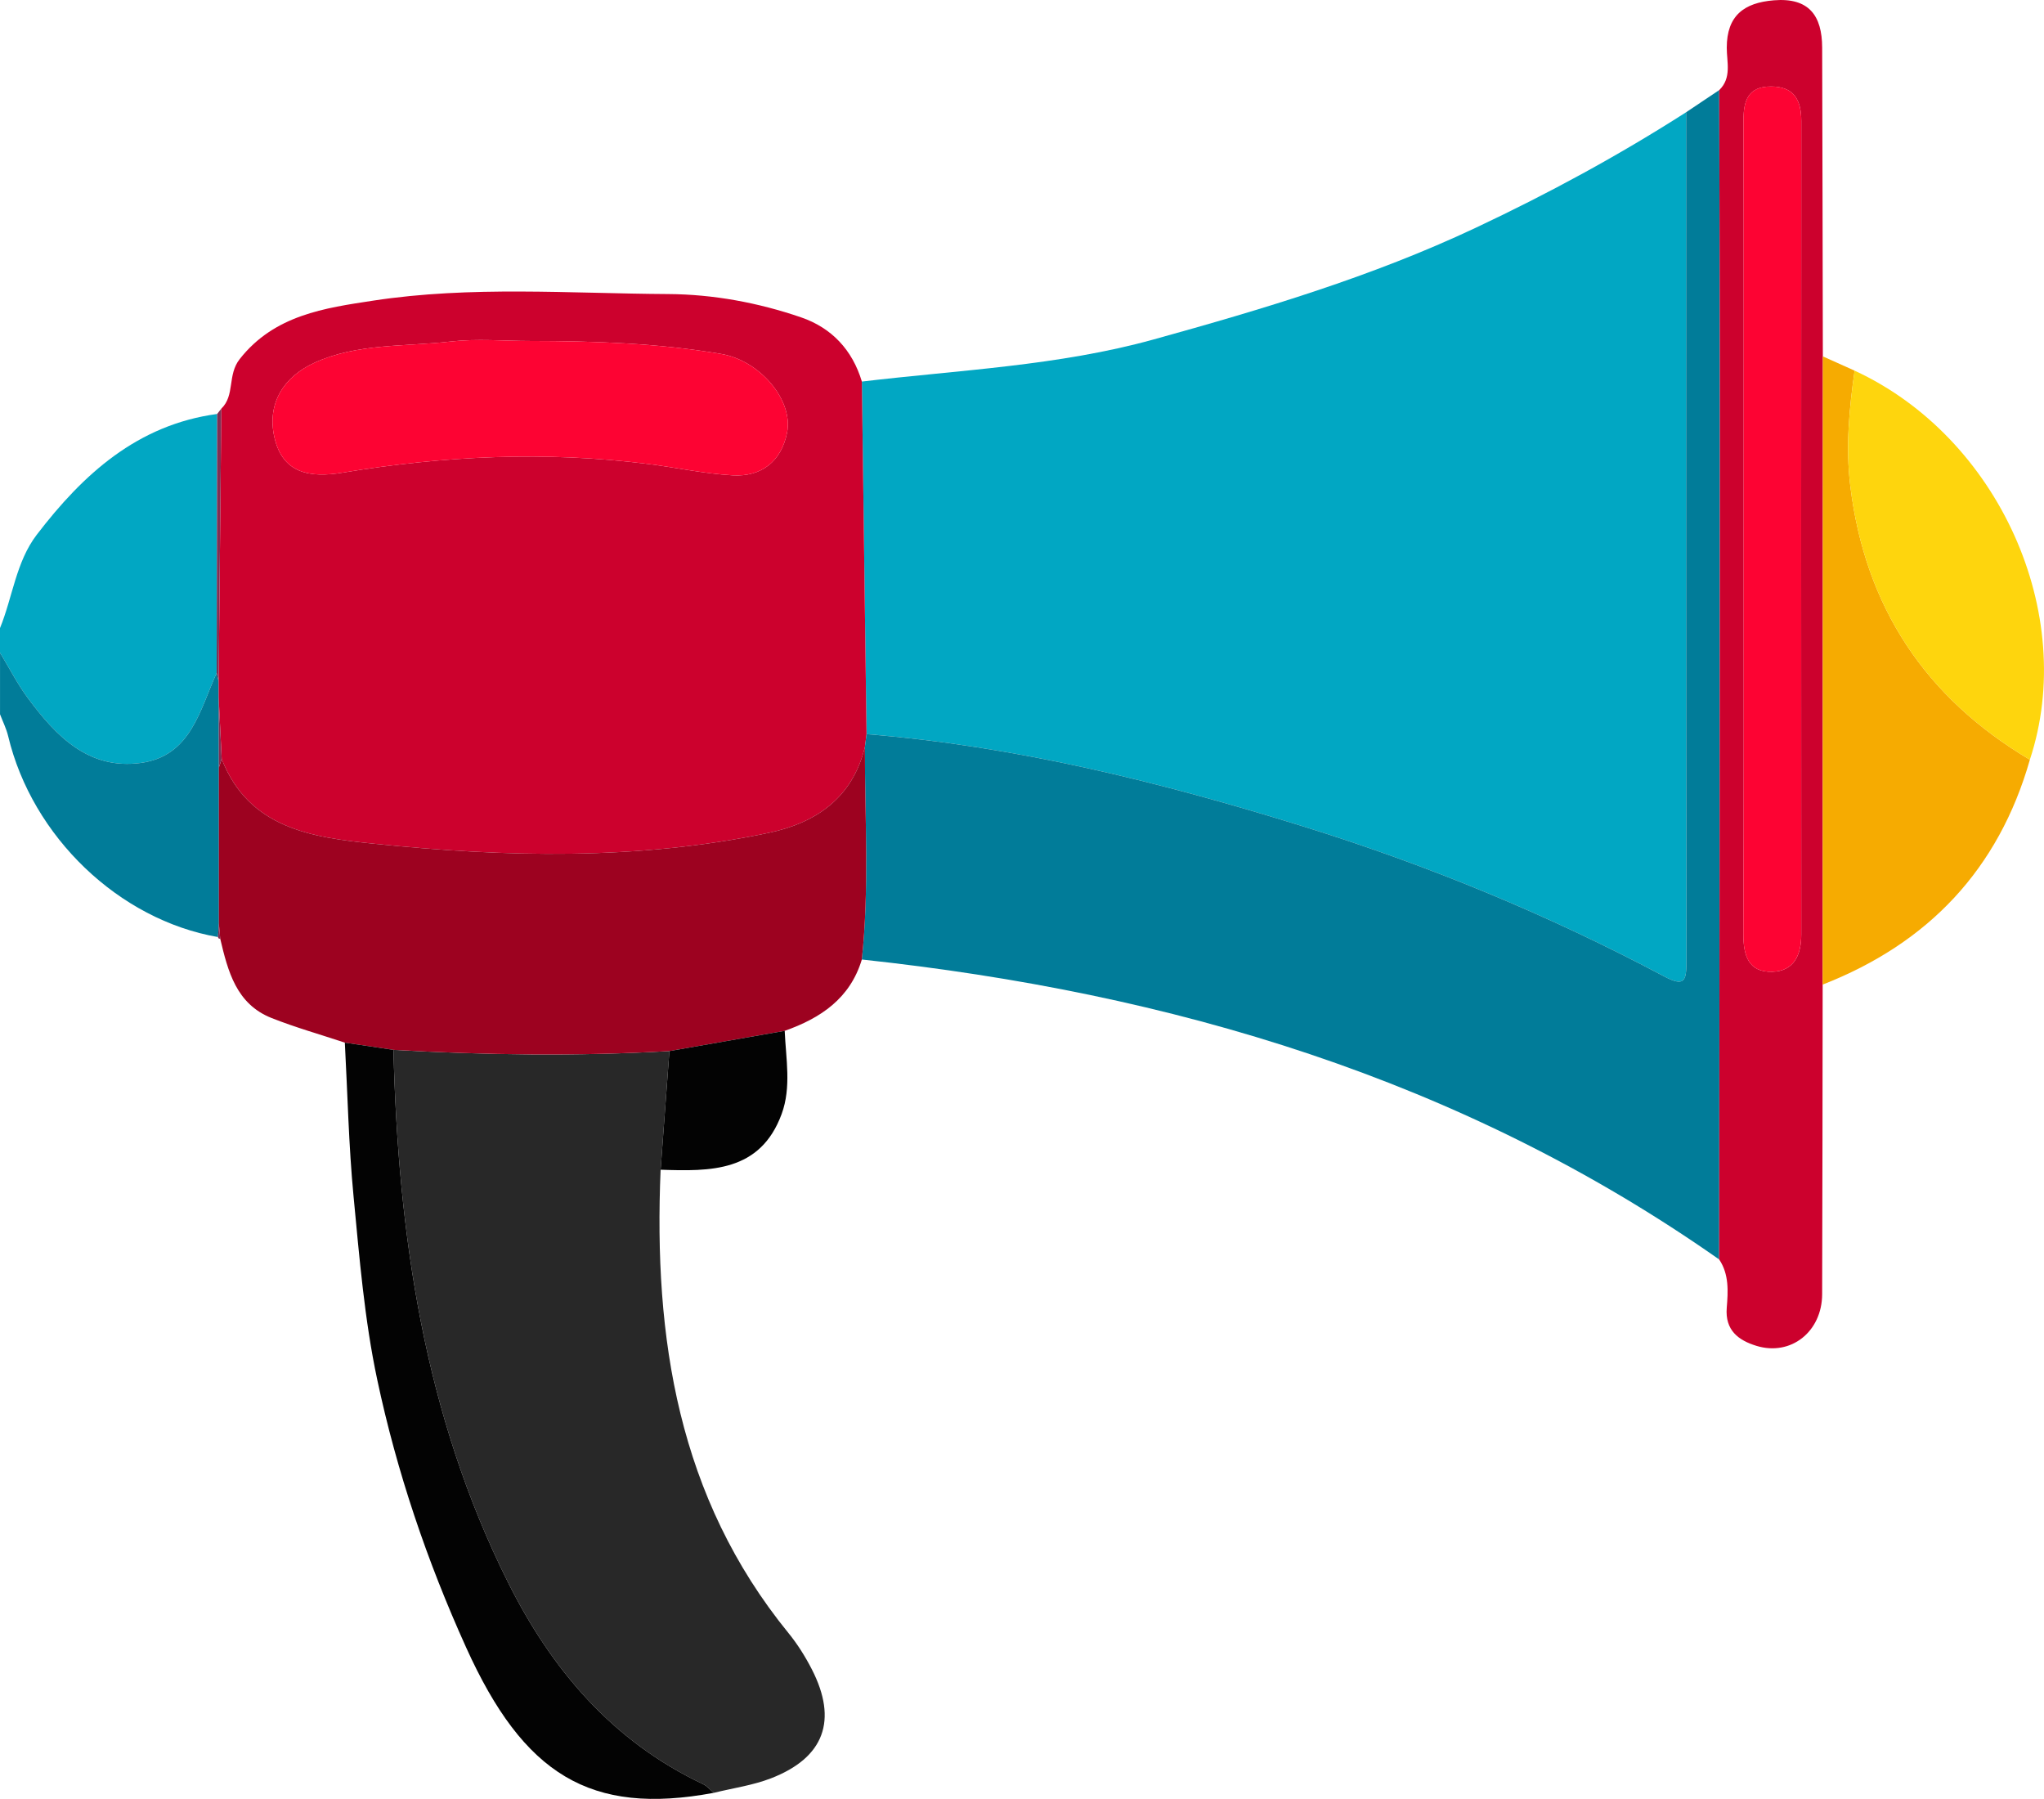
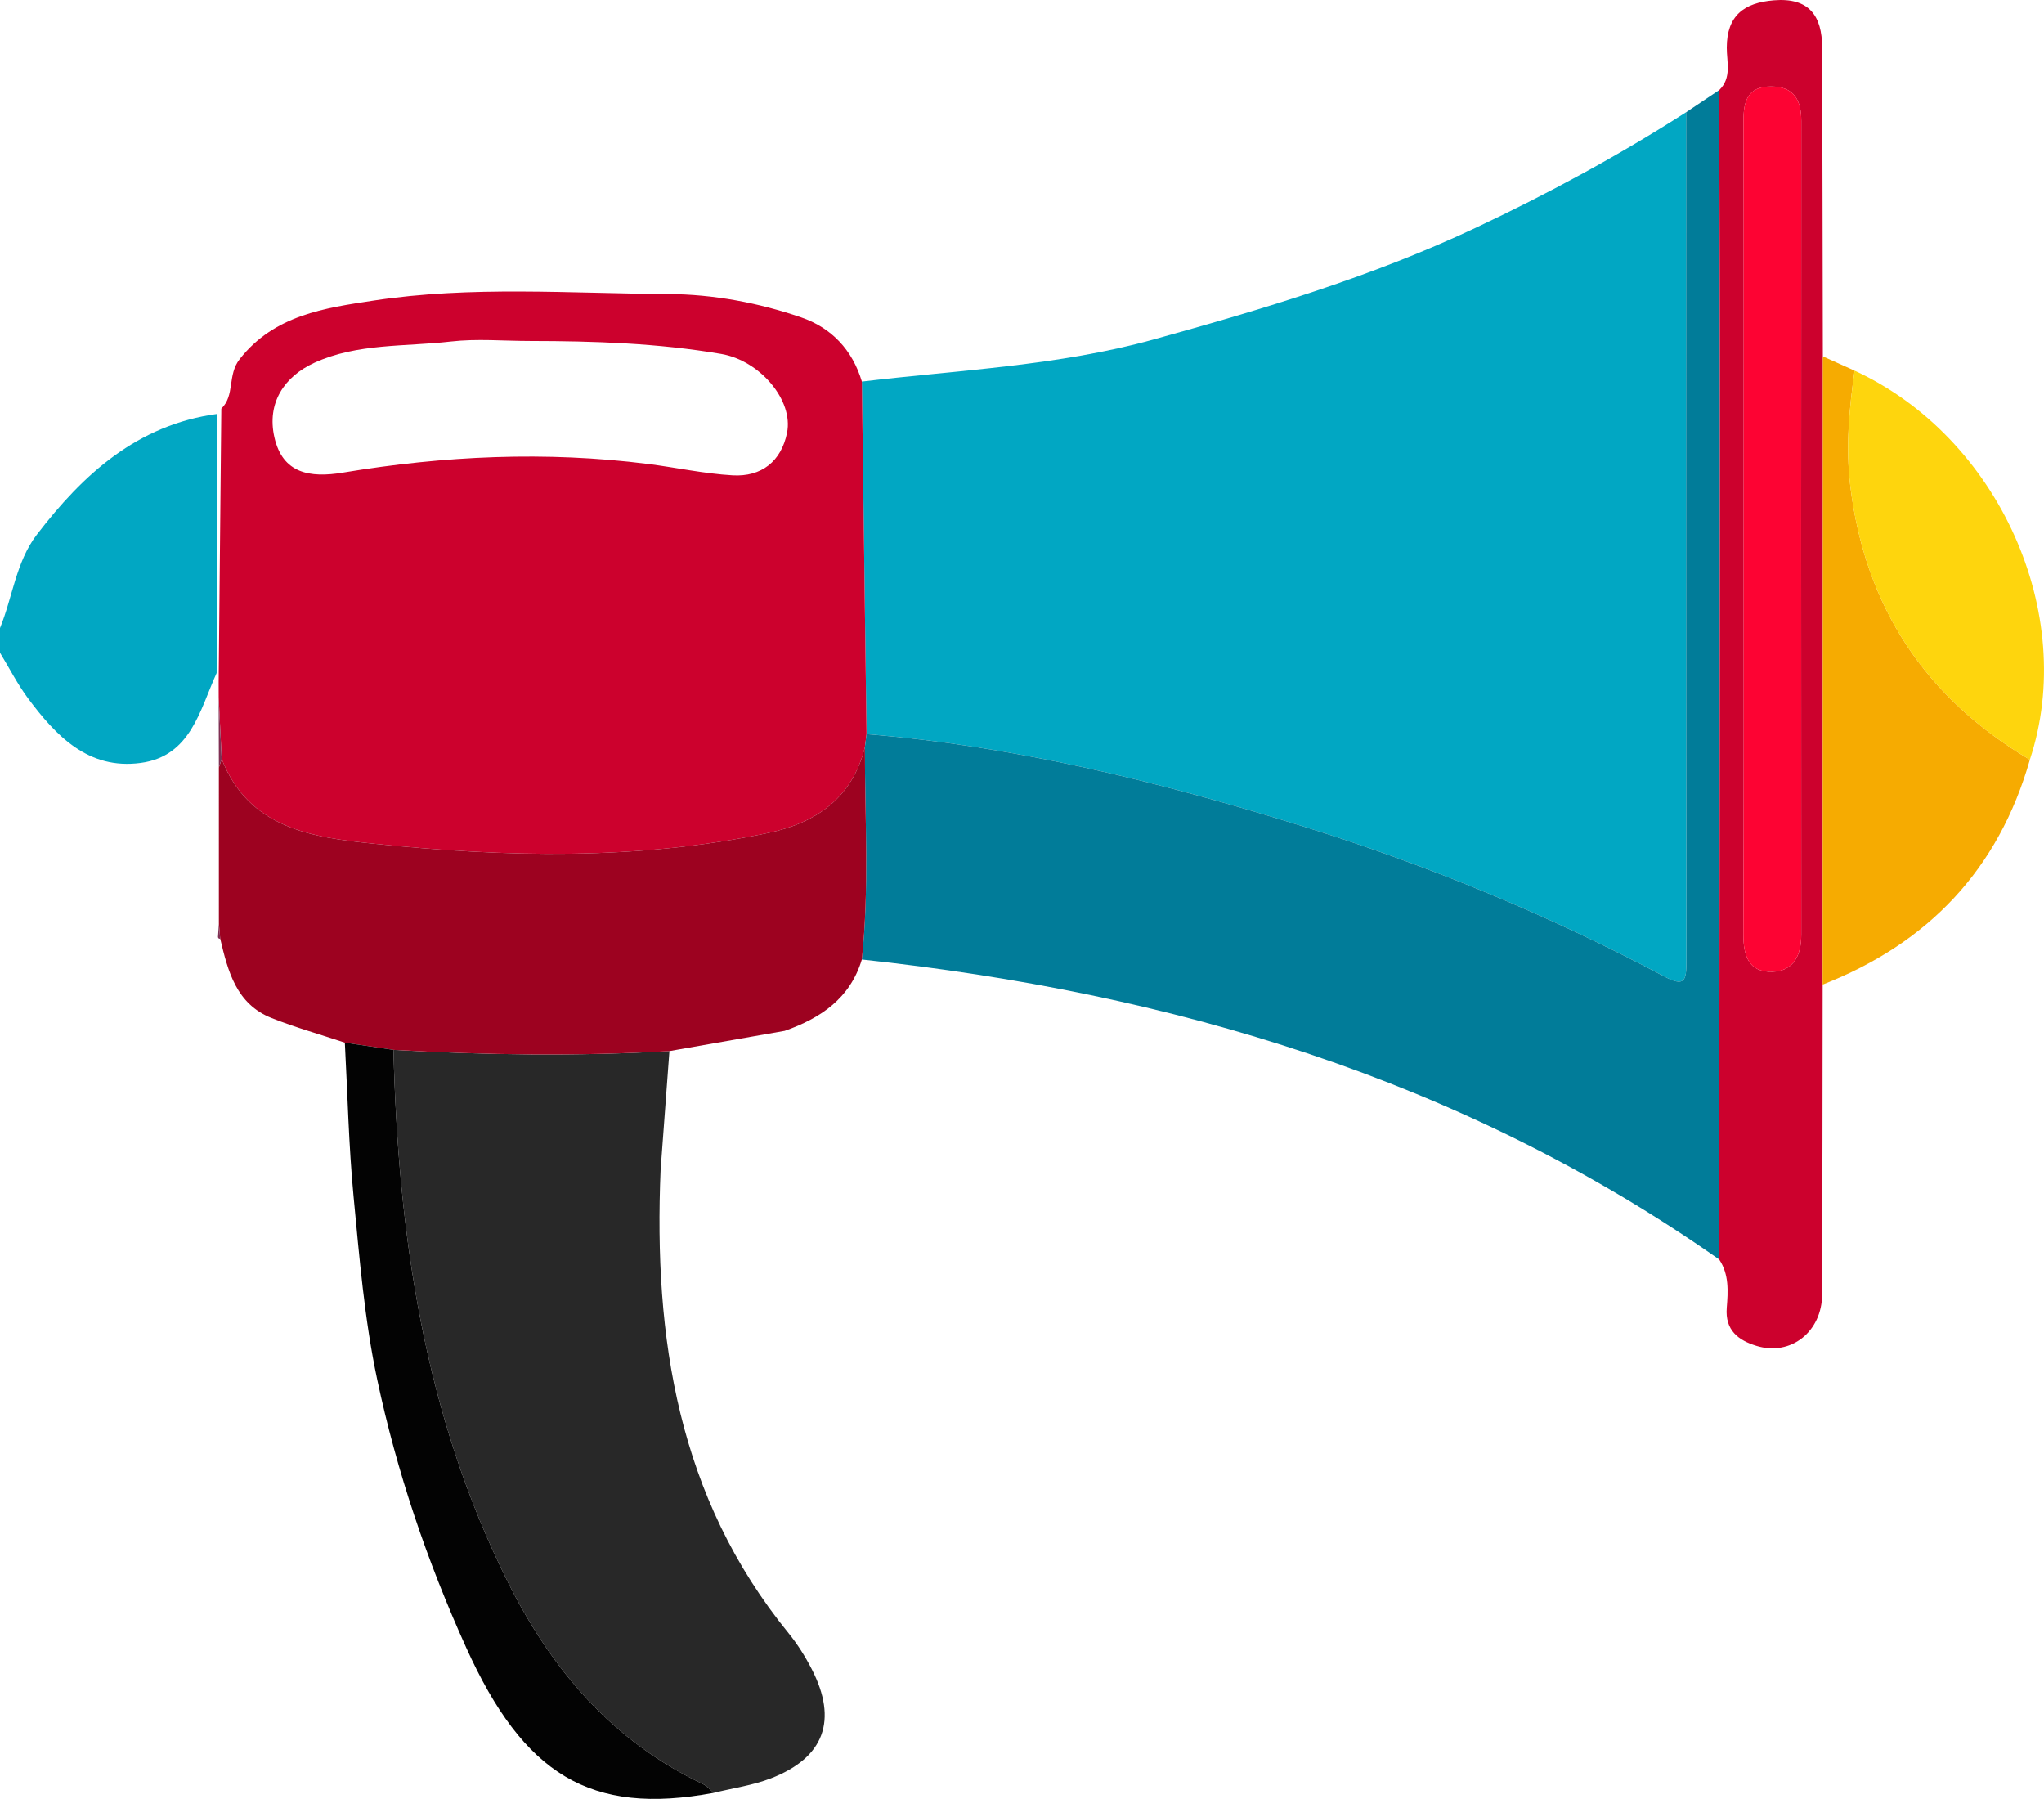
<svg xmlns="http://www.w3.org/2000/svg" viewBox="0 0 173.914 153.037">
  <g>
    <g>
      <path d="M0,53.433c1.078-2.639,1.359-5.634,3.131-7.947,3.936-5.139,8.555-9.352,15.346-10.27-.015,7.346-.029,14.691-.044,22.037-1.442,3.165-2.192,7.079-6.468,7.652-4.443,.596-7.196-2.293-9.583-5.501C1.481,58.192,.788,56.824,0,55.528c0-.698,0-1.396,0-2.094Z" style="fill:#01a7c3;">
-      </path>
-       <path d="M0,55.528c.788,1.297,1.481,2.664,2.383,3.877,2.386,3.208,5.139,6.097,9.583,5.501,4.275-.574,5.026-4.488,6.468-7.652,.057,.245,.114,.491,.171,.736,0,.452,.002,.904,.003,1.356,.006,1.984,.011,3.967,.017,5.951,0,4.423,0,8.846,.001,13.27-.026,.383-.052,.767-.078,1.15-8.427-1.456-15.813-8.539-17.853-17.091-.152-.639-.458-1.242-.693-1.862,0-1.745,0-3.49,0-5.235Z" style="fill:#017c99;">
     </path>
      <path d="M73.332,32.46c8.303-.987,16.73-1.34,24.813-3.579,9.317-2.58,18.579-5.342,27.4-9.495,6.198-2.918,12.169-6.153,17.92-9.838,0,24.076-.013,48.152,.024,72.228,.003,1.644-.129,2.227-1.909,1.281-9.82-5.219-20.063-9.447-30.684-12.748-12.143-3.774-24.441-6.829-37.167-7.855-.133-9.998-.265-19.997-.398-29.995Z" style="fill:#01a7c3;">
     </path>
      <path d="M73.332,32.46c.133,9.998,.265,19.997,.398,29.996-.047,.368-.094,.735-.14,1.102-1.056,4.307-4.129,6.438-8.188,7.294-11.159,2.351-22.436,2.076-33.673,.916-5.138-.53-10.558-1.278-12.864-7.198-.086-1.741-.172-3.483-.258-5.224,0-.452-.002-.904-.003-1.356,.076-7.742,.152-15.484,.227-23.225,1.178-1.136,.497-2.857,1.56-4.212,2.954-3.765,7.264-4.351,11.358-4.977,8.311-1.271,16.735-.608,25.108-.56,3.82,.022,7.653,.73,11.299,1.98,2.606,.894,4.37,2.773,5.176,5.465Zm-28.218-3.453c-2.254,0-4.533-.21-6.757,.046-3.889,.448-7.949,.138-11.599,1.804-2.583,1.178-4.069,3.427-3.412,6.34,.695,3.083,3.012,3.479,5.841,3.008,8.604-1.432,17.257-1.833,25.94-.736,2.407,.304,4.798,.83,7.212,.969,2.45,.141,4.132-1.187,4.626-3.614,.564-2.77-2.304-6.151-5.599-6.714-5.374-.918-10.818-1.098-16.252-1.103Z" style="fill:#cc012d;">
     </path>
      <path d="M73.589,63.557c.047-.367,.094-.734,.14-1.102,12.726,1.025,25.023,4.08,37.167,7.854,10.621,3.301,20.864,7.529,30.684,12.748,1.78,.946,1.912,.364,1.909-1.281-.037-24.076-.024-48.152-.024-72.228,.937-.628,1.875-1.255,2.813-1.883,.019,10.337,.058,20.673,.054,31.01-.008,22.823-.037,45.646-.058,68.468-21.911-15.376-46.643-22.69-72.946-25.516,.645-6.016,.253-12.046,.26-18.071Z" style="fill:#017c99;">
     </path>
      <path d="M56.208,99.51c-.6,14.307,1.472,27.872,10.884,39.423,.763,.936,1.421,1.986,1.974,3.061,2.237,4.349,1.075,7.535-3.472,9.293-1.547,.598-3.236,.831-4.86,1.232-.306-.252-.575-.58-.922-.744-7.698-3.638-12.874-9.731-16.596-17.177-7.125-14.252-9.343-29.576-9.739-45.284,7.825,.441,15.652,.555,23.481,.103-.25,3.364-.499,6.729-.749,10.093Z" style="fill:#282828;">
     </path>
      <path d="M56.957,89.417c-7.829,.451-15.656,.338-23.481-.103-1.378-.205-2.757-.41-4.136-.615-2.08-.691-4.197-1.288-6.232-2.094-3.01-1.192-3.715-3.979-4.371-6.75-.038-.43-.076-.859-.114-1.289,0-4.423,0-8.846-.001-13.269,.08-.242,.161-.485,.242-.727,2.306,5.92,7.727,6.668,12.864,7.198,11.237,1.16,22.513,1.435,33.673-.916,4.059-.855,7.132-2.986,8.188-7.294-.007,6.025,.385,12.055-.26,18.071-.997,3.311-3.503,4.989-6.564,6.067-3.27,.574-6.539,1.148-9.809,1.722Z" style="fill:#9d0220;">
     </path>
      <path d="M146.276,107.144c.02-22.823,.05-45.646,.058-68.468,.004-10.337-.035-20.673-.054-31.01,1.078-1.044,.641-2.385,.642-3.605,.002-2.721,1.452-3.826,4.006-4.035,2.993-.245,4.102,1.309,4.111,4.017,.028,8.759,.04,17.518,.058,26.277-.005,17.815-.011,35.629-.016,53.444-.012,8.778-.014,17.556-.043,26.335-.011,3.196-2.664,5.294-5.594,4.394-1.528-.47-2.678-1.321-2.523-3.239,.113-1.396,.206-2.84-.643-4.108Zm2.083-62.37c0,11.564,.022,23.128-.023,34.692-.007,1.824,.435,3.262,2.461,3.205,1.836-.052,2.466-1.418,2.465-3.163-.012-23.07-.013-46.14,.002-69.209,.001-1.795-.618-2.938-2.579-2.941-1.97-.003-2.343,1.228-2.339,2.899,.026,11.506,.014,23.012,.014,34.518Z" style="fill:#cc012d;">
     </path>
      <path d="M155.079,83.762c.005-17.815,.011-35.629,.016-53.444,.902,.405,1.803,.809,2.705,1.214-.462,3.255-.771,6.502-.368,9.803,1.257,10.297,6.386,18.023,15.28,23.297-2.669,9.333-8.644,15.62-17.632,19.13Z" style="fill:#f6ab01;">
     </path>
      <path d="M29.341,88.699c1.379,.205,2.757,.411,4.136,.615,.395,15.707,2.614,31.032,9.739,45.284,3.722,7.446,8.899,13.539,16.596,17.177,.347,.164,.616,.492,.922,.744-10.523,1.964-16.18-1.556-21.07-12.359-3.334-7.365-5.902-14.951-7.57-22.804-1.084-5.104-1.512-10.361-2.011-15.571-.416-4.346-.507-8.722-.742-13.085Z" style="fill:#030303;">
     </path>
      <path d="M172.711,64.632c-8.894-5.274-14.023-13-15.28-23.297-.403-3.301-.093-6.548,.368-9.803,12.254,5.657,19.019,20.675,14.911,33.1Z" style="fill:#fed50d;">
     </path>
-       <path d="M56.957,89.417c3.27-.574,6.539-1.148,9.809-1.722,.102,2.369,.58,4.794-.261,7.078-1.822,4.95-6.068,4.881-10.297,4.737,.25-3.364,.499-6.729,.749-10.093Z" style="fill:#030303;">
-      </path>
-       <path d="M18.831,34.763c-.076,7.742-.152,15.484-.227,23.225-.057-.245-.114-.491-.171-.736,.015-7.346,.029-14.691,.044-22.037,.118-.151,.236-.302,.354-.453Z" style="fill:#802f53;">
-      </path>
      <path d="M18.624,78.566c.038,.43,.076,.859,.114,1.289-.111,.018-.175-.029-.192-.139,.026-.383,.052-.766,.079-1.15Z" style="fill:#802f53;">
     </path>
      <path d="M18.864,64.569c-.081,.243-.161,.485-.242,.727-.005-1.984-.011-3.968-.017-5.951,.086,1.741,.172,3.483,.258,5.224Z" style="fill:#802f53;">
-      </path>
-       <path d="M45.114,29.007c5.434,.005,10.877,.185,16.252,1.103,3.295,.563,6.163,3.944,5.599,6.714-.494,2.427-2.176,3.754-4.626,3.614-2.415-.139-4.805-.665-7.212-.969-8.683-1.097-17.336-.696-25.94,.736-2.829,.471-5.145,.075-5.841-3.008-.657-2.913,.829-5.162,3.412-6.34,3.651-1.665,7.71-1.355,11.599-1.804,2.225-.256,4.503-.046,6.757-.046Z" style="fill:#fd0333;">
     </path>
      <path d="M148.359,44.774c0-11.506,.012-23.012-.014-34.518-.004-1.671,.369-2.903,2.339-2.899,1.962,.003,2.58,1.145,2.579,2.941-.015,23.07-.014,46.14-.002,69.209,0,1.745-.629,3.111-2.465,3.163-2.026,.057-2.468-1.381-2.461-3.205,.046-11.564,.023-23.128,.023-34.692Z" style="fill:#fd0333;">
     </path>
    </g>
  </g>
</svg>